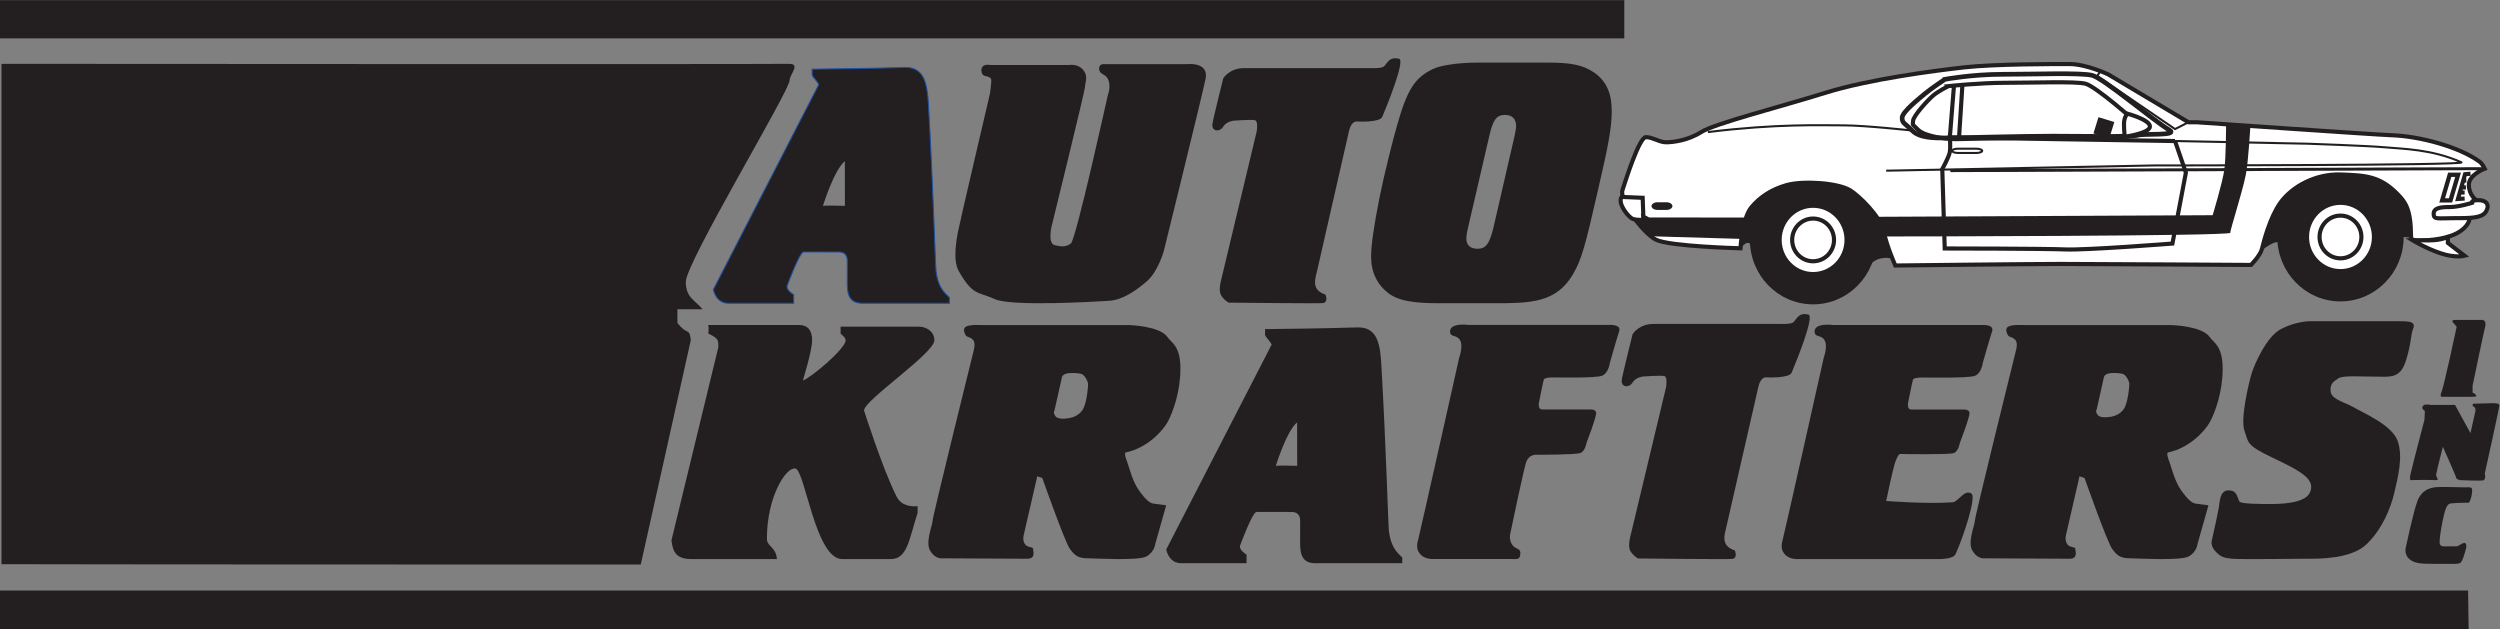
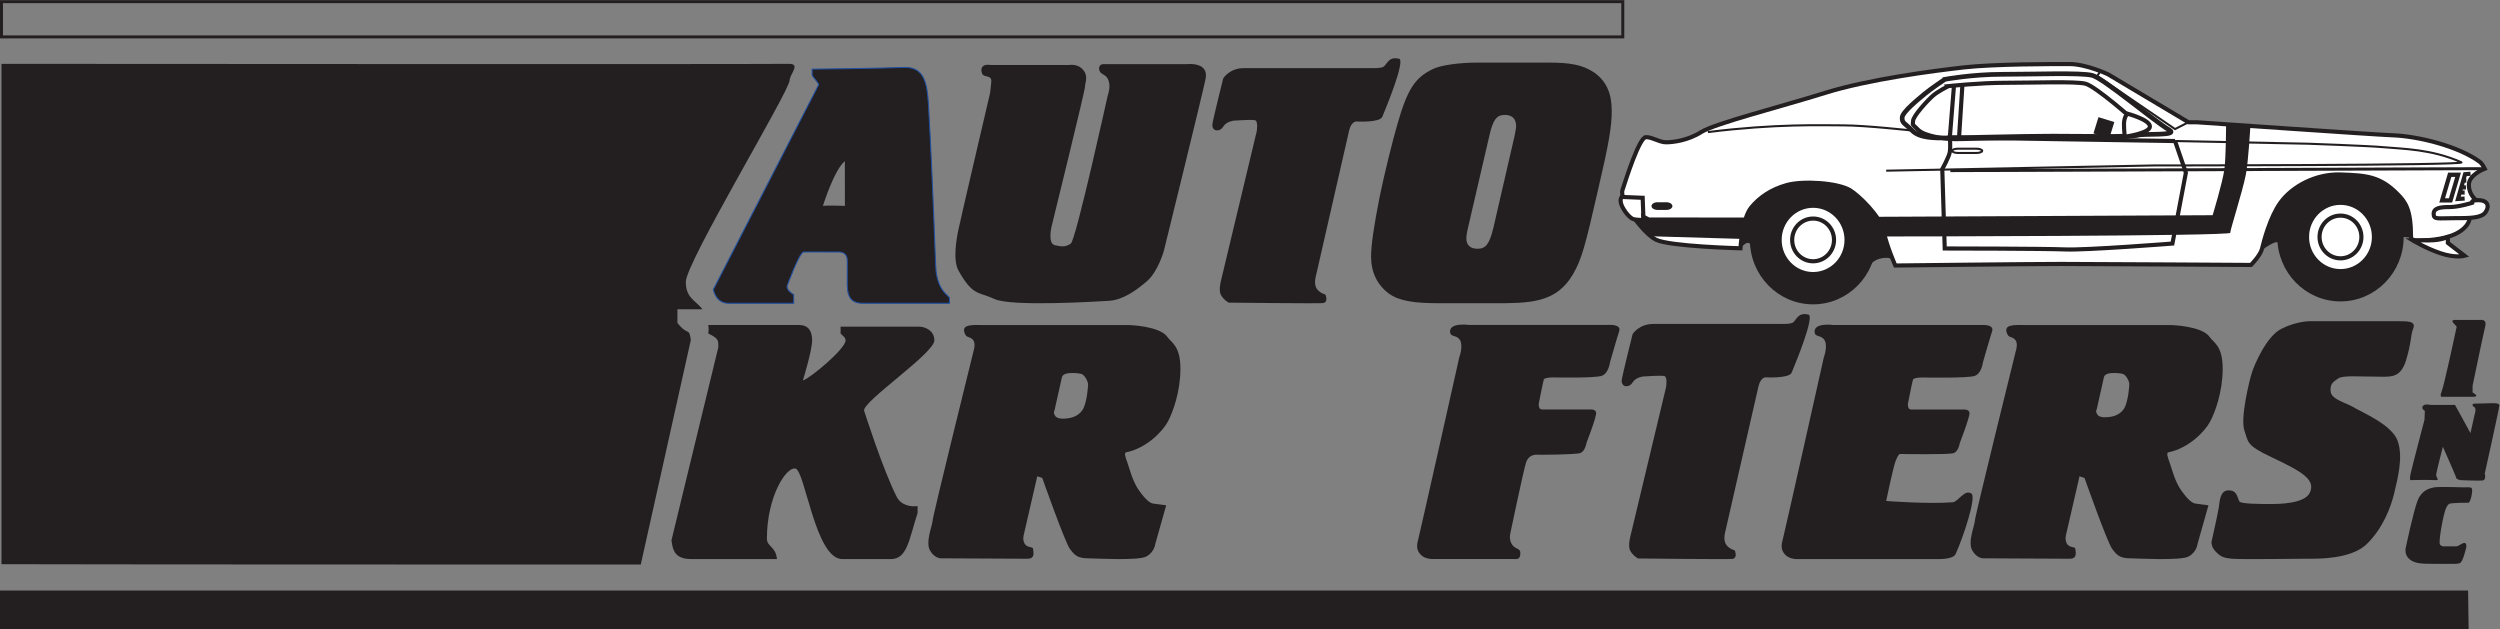
<svg xmlns="http://www.w3.org/2000/svg" xmlns:ns1="http://sodipodi.sourceforge.net/DTD/sodipodi-0.dtd" xmlns:ns2="http://www.inkscape.org/namespaces/inkscape" version="1.1" id="svg2" width="803.68" height="202.293" viewBox="0 0 803.68 202.293" ns1:docname="ak-logo-black.eps">
  <rect x="0" y="0" width="803.68" height="202.293" fill="#808080" stroke="none" />
  <defs id="defs6" />
  <ns1:namedview id="namedview4" pagecolor="#ffffff" bordercolor="#000000" borderopacity="0.25" ns2:showpageshadow="2" ns2:pageopacity="0.0" ns2:pagecheckerboard="0" ns2:deskcolor="#d1d1d1" />
  <g id="g8" ns2:groupmode="layer" ns2:label="ink_ext_XXXXXX" transform="matrix(1.333,0,0,-1.333,0,202.293)">
    <g id="g10" transform="scale(0.1)">
      <path d="m 1902.95,1363.59 c 28.85,0.3 1.34,-25.61 1.34,-39.62 0,-25.55 -250.37,-439.302 -250.37,-486.279 0,-38.336 22.61,-44.097 40.38,-65.933 h -60.57 v -32.969 c 25.04,-32.148 28.27,-9.492 32.31,-41.211 L 1545.3,156.102 c -1352.8,0 -1500.601,0.886 -1541.698,0.886 0,1204.512 0,1206.602 0,1206.602 0,0 1778.748,-1.25 1899.348,0 v 0" style="fill:#231f20;fill-opacity:1;fill-rule:nonzero;stroke:none" id="path12" />
      <path d="m 2037.47,1129 c 0,-36.09 0.15,-73.64 0.15,-107.87 -17.92,0 -35.06,1.46 -52.97,0.06 0,0 26.64,86.25 52.82,107.81 z m 143.02,225.96 c 47.63,1.62 55.6,-36.8 58.55,-88.6 12.12,-212.21 16.29,-382.454 18.31,-401.825 5.65,-51.097 32.31,-60.16 32.31,-65.941 0,-4.531 -0.41,-7.832 0,-12.364 -104.18,0 -71.81,0 -209.99,0 -40.51,0 -36.34,36.27 -36.34,65.946 v 37.09 c 0,13.597 -7.68,20.593 -20.2,20.601 l -84.92,0.051 c -10.29,0.012 -40.26,-82.473 -40.26,-82.473 0,-10.707 11.71,-17.308 16.15,-20.609 V 786.23 h -157.49 c -18.17,0 -31.1,11.543 -36.34,32.969 l 254.4,494.531 c -8.48,14.42 -16.15,18.54 -16.15,24.72 0,4.53 0.41,7.84 0,12.37 25.04,0 161.4,2.08 221.97,4.14 v 0" style="fill:#231f20;fill-opacity:1;fill-rule:evenodd;stroke:none" id="path14" />
      <path d="m 2180.49,1354.96 c 47.63,1.62 55.6,-36.8 58.55,-88.6 12.12,-212.21 16.29,-382.454 18.31,-401.825 5.65,-51.097 32.31,-60.16 32.31,-65.941 0,-4.531 -0.41,-7.832 0,-12.364 -104.18,0 -71.81,0 -209.99,0 -40.51,0 -36.34,36.27 -36.34,65.946 v 37.09 c 0,13.597 -7.68,20.593 -20.2,20.601 l -84.92,0.051 c -10.29,0.012 -40.26,-82.473 -40.26,-82.473 0,-10.707 11.71,-17.308 16.15,-20.609 V 786.23 h -157.49 c -18.17,0 -31.1,11.543 -36.34,32.969 l 254.4,494.531 c -8.48,14.42 -16.15,18.54 -16.15,24.72 0,4.53 0.41,7.84 0,12.37 25.04,0 161.4,2.08 221.97,4.14 z" style="fill:none;stroke:#1f4fa2;stroke-width:2.5;stroke-linecap:butt;stroke-linejoin:miter;stroke-miterlimit:3.864;stroke-dasharray:none;stroke-opacity:1" id="path16" />
-       <path d="m 3128.17,499.012 c 0,-35.09 0.15,-71.602 0.15,-104.852 -17.43,0 -34.08,1.43 -51.48,0.07 0,0 25.89,83.829 51.33,104.782 z m 144.51,228.976 c 47.61,1.621 55.58,-36.797 58.55,-88.593 12.11,-212.223 16.29,-382.454 18.3,-401.836 5.65,-51.09 32.31,-60.161 32.31,-65.938 0,-4.531 -0.41,-7.832 0,-12.359 -104.18,0 -71.8,0 -209.98,0 -40.51,0 -36.35,36.269 -36.35,65.937 v 37.09 c 0,13.609 -7.68,20.602 -20.2,20.602 l -84.91,0.058 c -10.31,0 -40.27,-82.48 -40.27,-82.48 0,-10.699 11.71,-17.297 16.16,-20.61 v -20.597 h -157.5 c -18.17,0 -31.09,11.539 -36.34,32.968 l 254.41,494.528 c -8.48,14.414 -16.16,18.535 -16.16,24.726 0,4.532 0.41,7.832 0,12.364 25.04,0 161.41,2.09 221.98,4.14 v 0" style="fill:#231f20;fill-opacity:1;fill-rule:evenodd;stroke:none" id="path18" />
      <path d="m 2463.34,1360.85 h 115.08 c 0,0 18.17,3.09 30.29,-8.24 17.92,-16.77 8.07,-32.97 8.07,-43.27 0,-10.3 -80.76,-337.906 -80.76,-337.906 0,0 -10.09,-41.207 8.08,-45.329 18.17,-4.121 26.25,-4.121 38.36,4.122 12.12,8.242 88.84,356.443 88.84,356.443 0,0 8.07,20.61 2.02,37.09 -6.06,16.48 -19.24,12.56 -22.21,24.72 -2.02,8.25 2.02,14.43 10.09,14.43 8.08,0 201.9,0 201.9,0 0,0 52.5,6.18 44.42,-35.03 -6.44,-32.89 -100.95,-416.2 -100.95,-416.2 0,0 -14.13,-49.446 -40.38,-72.114 -26.25,-22.671 -58.55,-45.328 -90.86,-47.378 -32.3,-2.071 -236.22,-14.434 -276.6,4.121 -40.37,18.535 -52.49,7.207 -86.81,67.984 -15.13,26.777 -4.04,80.355 -2.02,92.715 2.02,12.363 77.73,335.842 77.73,335.842 0,0 3.37,26.31 3.03,30.91 -1.01,13.39 -18.17,6.18 -22.21,16.48 -4.04,10.3 -0.68,18.37 8.07,20.61 4.04,1.03 13.13,0 13.13,0 h 73.69 v 0" style="fill:#231f20;fill-opacity:1;fill-rule:nonzero;stroke:none" id="path20" />
      <path d="m 2560.8,606.895 -17.77,-79.305 c 0,0 -4.44,-4.531 2.22,-13.59 6.67,-9.078 27.76,-5.68 34.42,-4.539 6.66,1.117 26.64,6.789 34.42,26.059 7.77,19.246 9.99,49.851 9.99,55.496 0,5.675 -7.77,22.668 -16.66,24.941 -8.88,2.258 -28.86,3.398 -37.74,0 -8.88,-3.418 -8.88,-9.062 -8.88,-9.062 z m -193.55,126.699 h 356.35 c 0,0 73.7,-2.071 91.87,-28.848 9.08,-13.398 31.29,-20.605 31.29,-76.23 0,-55.645 -18.17,-105.078 -30.29,-127.754 -12.11,-22.653 -50.47,-63.864 -100.95,-74.16 -5.04,-1.032 -0.87,-13.34 3.04,-23.711 5.04,-13.379 12.11,-45.313 28.26,-67.993 16.15,-22.648 26.25,-30.886 35.33,-31.929 16.18,-1.84 30.28,-4.117 30.28,-4.117 l -26.24,-92.723 c 0,0 -2.02,-20.598 -22.21,-30.891 -20.19,-10.316 -127.03,-4.129 -139.31,-4.129 -24.23,0 -32.31,6.18 -44.42,22.661 -12.11,16.492 -66.63,171.019 -66.63,171.019 l -12.11,4.121 -32.3,-140.121 c 0,0 -4.04,-12.359 2.02,-22.66 6.05,-10.309 20.19,-6.188 20.19,-12.359 0,-6.192 7.06,-23.692 -14.14,-23.692 -21.22,0 -205.94,1.031 -205.94,1.031 0,0 -16.15,-2.07 -28.26,18.539 -12.12,20.614 6.06,61.821 6.06,72.114 0,10.308 98.93,410.015 98.93,410.015 0,0 6.05,18.536 -2.02,26.778 -8.07,8.242 -14.13,4.121 -18.17,12.363 -1.97,4.023 -7,15.02 3.02,19.59 10.6,4.805 36.35,3.086 36.35,3.086 v 0" style="fill:#231f20;fill-opacity:1;fill-rule:evenodd;stroke:none" id="path22" />
      <path d="m 5073.76,607.227 -17.23,-76.914 c 0,0 -4.28,-4.395 2.17,-13.184 6.46,-8.789 26.92,-5.5 33.37,-4.391 6.47,1.082 25.84,6.578 33.38,25.27 7.54,18.664 9.71,48.351 9.71,53.828 0,5.5 -7.54,21.984 -16.16,24.191 -8.61,2.188 -28.01,3.289 -36.62,0 -8.62,-3.312 -8.62,-8.8 -8.62,-8.8 z M 4880.8,733.594 h 356.35 c 0,0 73.69,-2.071 91.87,-28.848 9.09,-13.398 31.29,-20.605 31.29,-76.23 0,-55.645 -18.16,-105.078 -30.29,-127.754 -12.11,-22.653 -50.47,-63.864 -100.94,-74.16 -5.06,-1.032 -0.88,-13.34 3.03,-23.711 5.04,-13.379 12.11,-45.313 28.26,-67.993 16.15,-22.648 26.25,-30.886 35.33,-31.929 16.18,-1.84 30.3,-4.117 30.3,-4.117 l -26.25,-92.723 c 0,0 -2.02,-20.598 -22.21,-30.891 -20.2,-10.316 -127.03,-4.129 -139.32,-4.129 -24.23,0 -32.3,6.18 -44.41,22.661 -12.11,16.492 -66.62,171.019 -66.62,171.019 l -12.13,4.121 -32.3,-140.121 c 0,0 -4.03,-12.359 2.03,-22.66 6.05,-10.309 20.17,-6.188 20.17,-12.359 0,-6.192 7.07,-23.692 -14.12,-23.692 -21.23,0 -205.94,1.031 -205.94,1.031 0,0 -16.15,-2.07 -28.26,18.539 -12.13,20.614 6.06,61.821 6.06,72.114 0,10.308 98.92,410.015 98.92,410.015 0,0 6.06,18.536 -2.01,26.778 -8.09,8.242 -14.14,4.121 -18.18,12.363 -1.96,4.023 -6.99,15.02 3.02,19.59 10.61,4.805 36.35,3.086 36.35,3.086 v 0" style="fill:#231f20;fill-opacity:1;fill-rule:evenodd;stroke:none" id="path24" />
      <path d="m 3002.51,1353.3 h 304.85 c 0,0 25.26,-1.03 30.3,4.13 10.29,10.5 13.12,23.69 36.35,18.54 16.26,-3.61 -33.32,-122.59 -33.32,-122.59 0,0 -1.98,-5.4 -7.08,-17.52 -6.05,-14.42 -61.58,-11.33 -61.58,-11.33 0,0 -12.11,2.06 -18.16,-20.61 -1.68,-6.28 -79.75,-349.229 -79.75,-349.229 0,0 -6.05,-18.543 0,-30.902 6.06,-12.363 22.21,-16.484 22.21,-16.484 0,0 8.09,-17.52 -5.04,-20.606 -6.23,-1.465 -228.15,1.035 -228.15,1.035 0,0 -13.13,7.207 -19.18,19.571 -6.06,12.363 2.01,39.14 2.01,39.14 l 84.8,354.395 c 0,0 4.04,24.72 -4.04,26.78 -8.07,2.06 -51.48,-1.03 -51.48,-1.03 0,0 -17.61,-1.77 -25.24,-14.43 -8.07,-13.38 -27.25,-12.36 -26.24,5.16 0.48,8.48 26.24,111.26 26.24,111.26 0,0 15.15,25.75 52.5,24.72 v 0" style="fill:#231f20;fill-opacity:1;fill-rule:nonzero;stroke:none" id="path26" />
      <path d="m 3989.71,736.328 h 304.86 c 0,0 25.24,-1.035 30.28,4.121 10.31,10.508 13.12,23.692 36.34,18.555 16.27,-3.613 -33.3,-122.598 -33.3,-122.598 0,0 -1.99,-5.39 -7.07,-17.519 -6.05,-14.414 -61.58,-11.328 -61.58,-11.328 0,0 -12.11,2.05 -18.18,-20.606 -1.66,-6.289 -79.75,-349.234 -79.75,-349.234 0,0 -6.05,-18.539 0,-30.899 6.05,-12.371 22.21,-16.492 22.21,-16.492 0,0 8.08,-17.519 -5.04,-20.598 -6.23,-1.468 -228.15,1.032 -228.15,1.032 0,0 -13.12,7.207 -19.18,19.566 -6.05,12.371 2.02,39.141 2.02,39.141 l 84.8,354.398 c 0,0 4.04,24.727 -4.04,26.778 -8.07,2.07 -51.49,-1.036 -51.49,-1.036 0,0 -17.59,-1.757 -25.23,-14.414 -8.09,-13.398 -27.27,-12.363 -26.25,5.157 0.49,8.476 26.25,111.25 26.25,111.25 0,0 15.14,25.761 52.5,24.726 v 0" style="fill:#231f20;fill-opacity:1;fill-rule:nonzero;stroke:none" id="path28" />
      <path d="m 1708.15,733.848 h 218.07 c 23.42,0 32.3,-14.434 32.3,-37.09 0,-25.137 -22.33,-96.778 -22.33,-96.778 16.16,4.122 103.1,76.172 103.1,96.778 0,6.582 -6.47,10.703 -12.12,16.484 v 16.485 h 189.8 c 14.14,0 36.34,-9.473 36.34,-32.969 0,-30.918 -169.6,-144.649 -169.6,-168.965 0,0 44.28,-140.031 78.61,-208.023 10.95,-21.7 34.79,-24.692 50.61,-22.758 v -16.481 c -20.59,-63.051 -24.59,-111.269 -64.61,-111.269 h -117.11 c -65.1,0 -89.64,214 -113.07,218.418 -22.33,4.199 -68.65,-67.578 -68.65,-168.969 0,-20.172 21.41,-18.531 24.23,-49.449 h -205.95 c -38.8,0 -45.23,18.957 -48.46,45.328 l 113.07,465.683 c -0.81,15.254 3.23,19.786 -24.23,32.969 0.81,6.172 1.21,11.133 0,20.606 v 0" style="fill:#231f20;fill-opacity:1;fill-rule:nonzero;stroke:none" id="path30" />
      <path d="m 3541.39,734.023 h 339.2 c 0,0 30.27,2.051 24.22,-15.449 -3.91,-11.328 -22.21,-75.215 -22.21,-75.215 0,0 -3.03,-25.742 -19.18,-31.933 -16.15,-6.172 -112.05,-4.121 -112.05,-4.121 0,0 -26.25,1.035 -28.28,-5.157 -2.01,-6.171 -12.11,-57.675 -12.11,-57.675 0,0 -2.01,-14.434 8.08,-14.434 10.1,0 117.09,0 117.09,0 0,0 11.12,1.035 13.13,-7.207 2.03,-8.242 -23.2,-73.141 -23.2,-73.141 0,0 -3.03,-20.613 -15.16,-24.73 -12.11,-4.121 -100.94,-4.121 -100.94,-4.121 0,0 -21.21,4.121 -29.28,-17.52 -5.62,-15.019 -38.35,-172.031 -38.35,-172.031 0,0 -4.05,-14.43 4.02,-26.777 8.08,-12.364 20.19,-8.242 20.19,-20.602 0,-17.519 -8.92,-14.441 -21.19,-14.441 -19.18,0 -192.81,0 -192.81,0 0,0 -16.15,0 -26.25,10.32 -10.7,10.91 -10.1,22.652 -6.05,37.07 4.02,14.43 98.92,438.864 98.92,438.864 0,0 10.1,26.797 2.01,41.211 -8.06,14.414 -23.57,6.191 -24.22,20.605 -1.01,22.656 44.42,16.484 44.42,16.484 v 0" style="fill:#231f20;fill-opacity:1;fill-rule:nonzero;stroke:none" id="path32" />
      <path d="m 4420.57,733.828 h 359.37 c 0,0 30.3,2.07 24.24,-15.449 -3.92,-11.328 -22.21,-75.215 -22.21,-75.215 0,0 -3.02,-25.742 -19.18,-31.934 -16.15,-6.171 -121.15,-4.121 -121.15,-4.121 0,0 -26.25,1.036 -28.26,-5.136 -2.01,-6.192 -12.11,-57.696 -12.11,-57.696 0,0 -2.03,-14.433 8.07,-14.433 10.1,0 127.2,0 127.2,0 0,0 11.1,1.035 13.13,-7.207 2.01,-8.239 -23.22,-73.149 -23.22,-73.149 0,0 -3.03,-20.597 -15.14,-24.718 -12.13,-4.122 -128.22,-2.051 -128.22,-2.051 0,0 -4.03,3.082 -12.11,-18.559 -5.61,-15.039 -22.21,-94.762 -22.21,-94.762 0,0 99.9,-7.859 160.51,-3.089 13.12,1.019 29.28,32.953 45.43,20.589 11.64,-8.91 -19.44,-103.418 -38.36,-145.257 -6.06,-13.379 -38.2,-12.36 -50.47,-12.36 -19.18,0 -334.14,0 -334.14,0 0,0 -16.15,0 -26.25,10.309 -10.7,10.922 -10.1,22.66 -6.07,37.09 4.04,14.422 98.94,438.847 98.94,438.847 0,0 10.1,26.797 2.01,41.211 -8.06,14.434 -23.57,6.192 -24.22,20.606 -1.01,22.676 44.42,16.484 44.42,16.484 v 0" style="fill:#231f20;fill-opacity:1;fill-rule:nonzero;stroke:none" id="path34" />
      <path d="m 5570.2,742.969 c 0,0 -32.31,0 -68.66,-18.535 -36.34,-18.555 -64.6,-86.543 -70.66,-105.098 -6.05,-18.535 -28.54,-110.465 -18.16,-140.098 10.09,-28.847 4.02,-35.019 64.61,-63.867 71.19,-33.902 109.02,-53.57 92.87,-86.543 -12.84,-26.187 -74.71,-26.777 -94.91,-26.777 -20.17,0 -71.66,0 -74.68,6.168 -6.39,13.031 -6.08,26.801 -26.25,26.801 -20.2,0 -21.21,-25.758 -23.23,-40.168 -2.01,-14.442 -17.16,-81.391 -17.16,-81.391 0,0 -4.03,-12.359 10.09,-26.801 14.14,-14.41 22.21,-14.41 38.36,-16.48 16.16,-2.051 167.58,0 185.77,0 18.16,0 100.93,-2.051 139.29,35.039 38.36,37.07 58.56,88.59 66.62,123.609 8.09,35.043 22.23,86.543 8.09,125.684 -14.14,39.136 -84.81,67.988 -109.02,82.422 -15,8.925 -50.47,17.519 -52.5,36.054 -2.02,18.535 6.05,23.692 18.18,31.934 12.11,8.242 52.34,4.121 106.99,4.121 23.22,0 44.43,0 56.54,39.141 13.15,42.519 11.2,61.777 17.15,76.25 8.09,19.57 -13.1,18.535 -41.38,18.535 -18.19,0 -207.95,0 -207.95,0 v 0 0" style="fill:#231f20;fill-opacity:1;fill-rule:evenodd;stroke:none" id="path36" />
      <path d="m 5920.59,746.055 h 61.58 c 0,0 16.15,3.086 11.09,-16.485 -3.73,-14.492 -30.27,-142.168 -30.27,-142.168 v -16.484 c 0,0 20.18,-10.293 0,-10.293 -16.15,0 -72.7,0 -72.7,0 0,0 -8.06,-2.07 -2.01,12.363 6.06,14.414 36.35,156.582 36.35,156.582 0,0 -2.03,3.106 -8.09,9.278 -7.12,7.285 4.05,7.207 4.05,7.207 v 0" style="fill:#231f20;fill-opacity:1;fill-rule:nonzero;stroke:none" id="path38" />
      <path d="m 5862.03,541.055 h 58.56 l 37.34,-67.985 10.1,45.309 c 0,0 5.06,14.434 -1,17.519 -6.07,3.086 -5.06,8.243 0,8.243 10.08,0 43.4,1.035 43.4,1.035 0,0 17.17,1.035 17.17,-5.156 0,-6.172 -35.33,-164.821 -35.33,-164.821 0,0 5.04,-15.449 -6.06,-16.488 -11.11,-1.031 -53.51,1.039 -53.51,1.039 0,0 -9.09,2.051 -9.09,5.129 0,3.09 -32.3,75.223 -32.3,75.223 0,0 -15.14,-58.731 -16.15,-66.973 -1.02,-8.25 12.11,-14.418 -5.04,-13.379 -14.43,0.859 -55.53,0 -55.53,0 0,0 -5.06,-3.109 -1.01,15.449 C 5817.62,393.73 5846.9,505 5846.9,505 l 1.01,21.621 c -6.99,4.277 -8.08,9.277 -3.05,13.399 5.06,4.121 17.17,1.035 17.17,1.035 v 0" style="fill:#231f20;fill-opacity:1;fill-rule:nonzero;stroke:none" id="path40" />
      <path d="m 5944.81,342.23 c 0,0 -64.61,2.051 -74.69,0 -10.1,-2.07 -29.28,-6.191 -39.38,-30.921 -10.09,-24.707 -29.27,-116.411 -29.27,-116.411 0,0 -3.03,-15.449 9.08,-25.738 12.11,-10.308 28.26,-11.351 55.53,-11.351 27.24,0 48.96,-0.27 55.01,0 11.1,0.531 12.62,1.043 16.67,8.25 4.02,7.222 9.58,29.882 9.58,29.882 0,0 4.03,18.028 -10.09,10.289 -10.86,-5.941 -10.1,-6.171 -13.64,-6.171 -5.03,0 -28.26,0 -28.26,0 0,0 -7.07,-1.539 -11.11,4.632 -4.04,6.188 8.09,71.598 14.14,86.028 6.06,14.422 10.1,12.371 19.18,13.383 9.08,1.039 30.27,1.039 35.33,1.039 5.04,0 11.6,28.847 8.07,35.019 -2.01,3.551 -16.15,2.07 -16.15,2.07 v 0" style="fill:#231f20;fill-opacity:1;fill-rule:nonzero;stroke:none" id="path42" />
      <path d="m 5826.66,944.113 -34.32,2.09 -288.73,-28.59 c 0,0 0.02,24.727 -24.21,12.383 -24.24,-12.34 -38.4,-28.808 -38.4,-28.808 l 34.45,146.252 167.66,94.63 183.63,-101.12 -0.08,-96.837 v 0" style="fill:#231f20;fill-opacity:1;fill-rule:nonzero;stroke:none" id="path44" />
      <path d="m 4586.97,885.465 -16.15,-8.227 c 0,0 2.03,18.539 -22.19,18.563 -24.23,0.019 -36.34,-14.391 -36.34,-14.391 l -286.66,41.461 c 0,0 -6.06,12.367 -14.12,8.254 -8.09,-4.117 -14.16,-12.348 -14.16,-12.348 0,0 -16.06,111.273 22.34,140.083 38.38,28.81 123.2,65.82 195.86,43.09 72.67,-22.72 141.25,-88.72 151.33,-121.688 10.06,-32.981 20.09,-94.797 20.09,-94.797 v 0" style="fill:#231f20;fill-opacity:1;fill-rule:nonzero;stroke:none" id="path46" />
      <path d="m 4225.16,939.129 c 0.08,83.061 66.11,150.331 147.5,150.261 81.38,-0.08 147.32,-67.47 147.24,-150.531 -0.05,-83.066 -66.09,-150.343 -147.48,-150.265 -81.4,0.078 -147.32,67.469 -147.26,150.535 v 0" style="fill:#231f20;fill-opacity:1;fill-rule:nonzero;stroke:none" id="path48" />
-       <path d="m 4225.16,939.129 c 0.08,83.061 66.11,150.331 147.5,150.261 81.38,-0.08 147.32,-67.47 147.24,-150.531 -0.05,-83.066 -66.09,-150.343 -147.48,-150.265 -81.4,0.078 -147.32,67.469 -147.26,150.535 z" style="fill:none;stroke:#231f20;stroke-width:10;stroke-linecap:butt;stroke-linejoin:miter;stroke-miterlimit:3.864;stroke-dasharray:none;stroke-opacity:1" id="path50" />
+       <path d="m 4225.16,939.129 c 0.08,83.061 66.11,150.331 147.5,150.261 81.38,-0.08 147.32,-67.47 147.24,-150.531 -0.05,-83.066 -66.09,-150.343 -147.48,-150.265 -81.4,0.078 -147.32,67.469 -147.26,150.535 " style="fill:none;stroke:#231f20;stroke-width:10;stroke-linecap:butt;stroke-linejoin:miter;stroke-miterlimit:3.864;stroke-dasharray:none;stroke-opacity:1" id="path50" />
      <path d="m 4291.78,939.063 c 0.04,45.511 36.23,82.377 80.82,82.337 44.61,-0.04 80.72,-36.97 80.68,-82.482 -0.02,-45.516 -36.21,-82.379 -80.8,-82.34 -44.61,0.039 -80.74,36.969 -80.7,82.485 v 0" style="fill:#ffffff;fill-opacity:1;fill-rule:nonzero;stroke:none" id="path52" />
      <path d="m 4291.78,939.063 c 0.04,45.511 36.23,82.377 80.82,82.337 44.61,-0.04 80.72,-36.97 80.68,-82.482 -0.02,-45.516 -36.21,-82.379 -80.8,-82.34 -44.61,0.039 -80.74,36.969 -80.7,82.485 z" style="fill:none;stroke:#231f20;stroke-width:10;stroke-linecap:butt;stroke-linejoin:miter;stroke-miterlimit:3.864;stroke-dasharray:none;stroke-opacity:1" id="path54" />
      <path d="m 4322.07,939.035 c 0.02,28.445 22.64,51.485 50.51,51.457 27.87,-0.023 50.45,-23.101 50.43,-51.551 -0.02,-28.441 -22.64,-51.484 -50.51,-51.461 -27.87,0.028 -50.45,23.114 -50.43,51.555 z" style="fill:none;stroke:#231f20;stroke-width:10;stroke-linecap:butt;stroke-linejoin:miter;stroke-miterlimit:3.864;stroke-dasharray:none;stroke-opacity:1" id="path56" />
      <path d="m 5497.01,946.207 c 0.08,83.063 66.12,150.343 147.5,150.273 81.41,-0.08 147.33,-67.47 147.27,-150.539 -0.08,-83.058 -66.11,-150.336 -147.5,-150.257 -81.41,0.058 -147.33,67.461 -147.27,150.523 v 0" style="fill:#231f20;fill-opacity:1;fill-rule:nonzero;stroke:none" id="path58" />
      <path d="m 5497.01,946.207 c 0.08,83.063 66.12,150.343 147.5,150.273 81.41,-0.08 147.33,-67.47 147.27,-150.539 -0.08,-83.058 -66.11,-150.336 -147.5,-150.257 -81.41,0.058 -147.33,67.461 -147.27,150.523 z" style="fill:none;stroke:#231f20;stroke-width:10;stroke-linecap:butt;stroke-linejoin:miter;stroke-miterlimit:3.864;stroke-dasharray:none;stroke-opacity:1" id="path60" />
      <path d="m 5563.63,946.148 c 0.06,45.516 36.23,82.382 80.84,82.342 44.59,-0.04 80.71,-36.974 80.69,-82.486 -0.04,-45.516 -36.23,-82.379 -80.82,-82.336 -44.61,0.039 -80.73,36.969 -80.71,82.48 v 0" style="fill:#ffffff;fill-opacity:1;fill-rule:nonzero;stroke:none" id="path62" />
      <path d="m 5563.63,946.148 c 0.06,45.516 36.23,82.382 80.84,82.342 44.59,-0.04 80.71,-36.974 80.69,-82.486 -0.04,-45.516 -36.23,-82.379 -80.82,-82.336 -44.61,0.039 -80.73,36.969 -80.71,82.48 z" style="fill:none;stroke:#231f20;stroke-width:10;stroke-linecap:butt;stroke-linejoin:miter;stroke-miterlimit:3.864;stroke-dasharray:none;stroke-opacity:1" id="path64" />
      <path d="m 5593.93,946.125 c 0.02,28.441 22.63,51.484 50.51,51.457 27.87,-0.027 50.44,-23.102 50.42,-51.551 -0.02,-28.449 -22.63,-51.488 -50.5,-51.461 -27.88,0.028 -50.45,23.106 -50.43,51.555 z" style="fill:none;stroke:#231f20;stroke-width:10;stroke-linecap:butt;stroke-linejoin:miter;stroke-miterlimit:3.864;stroke-dasharray:none;stroke-opacity:1" id="path66" />
      <path d="m 5980.26,1127.34 c -50.45,37.14 -147.33,61.95 -211.94,64.06 -40.37,1.33 -470.39,31.33 -470.39,31.33 l -20.17,0.02 -193.74,115.55 c 0,0 -52.48,24.76 -92.85,24.8 -40.37,0.04 -181.7,0.16 -254.39,-8.01 -72.68,-8.18 -230.18,-28.64 -335.2,-61.52 -105,-32.87 -266.56,-73.93 -298.88,-94.51 -32.31,-20.57 -68.66,-24.66 -84.81,-24.65 -16.15,0.02 -32.3,12.39 -48.44,12.41 -16.15,0.01 -48.55,-102.97 -56.64,-127.69 -8.1,-24.72 48.36,-103.06 80.65,-119.567 32.28,-16.516 203.89,-20.786 203.89,-20.786 0,0 4.1,72.102 26.34,98.873 20.39,24.55 48.48,43.22 84.85,53.49 39.66,11.22 123.65,5.77 153.41,-12.5 20.18,-12.37 72.64,-61.87 80.69,-98.964 8.03,-37.094 28.18,-82.438 28.18,-82.438 0,0 327.07,3.828 399.75,3.766 72.69,-0.066 458.02,-2.414 458.02,-2.414 0,0 22.5,22.594 26.57,39.066 4.04,16.481 19,75.977 44.51,111.224 28.28,39.12 84.84,69.98 145.41,67.86 60.57,-2.11 94.71,-4.01 137.25,-47.51 18.16,-18.56 32.28,-35.97 32.22,-103.046 -0.02,-12.36 28.26,-8.27 28.26,-8.27 0,0 48.44,-0.035 80.77,16.414 32.32,16.453 32.34,37.055 32.34,37.055 l 16.17,43.257 c 0,0 -18.14,12.38 -18.12,37.1 0.01,24.72 38.37,39.11 38.37,39.11 0,0 -5.7,11.79 -12.08,16.49 v 0" style="fill:#ffffff;fill-opacity:1;fill-rule:nonzero;stroke:none" id="path68" />
      <path d="m 5980.26,1127.34 c -50.45,37.14 -147.33,61.95 -211.94,64.06 -40.37,1.33 -470.39,31.33 -470.39,31.33 l -20.17,0.02 -193.74,115.55 c 0,0 -52.48,24.76 -92.85,24.8 -40.37,0.04 -181.7,0.16 -254.39,-8.01 -72.68,-8.18 -230.18,-28.64 -335.2,-61.52 -105,-32.87 -266.56,-73.93 -298.88,-94.51 -32.31,-20.57 -68.66,-24.66 -84.81,-24.65 -16.15,0.02 -32.3,12.39 -48.44,12.41 -16.15,0.01 -48.55,-102.97 -56.64,-127.69 -8.1,-24.72 48.36,-103.06 80.65,-119.567 32.28,-16.516 203.89,-20.786 203.89,-20.786 0,0 4.1,72.102 26.34,98.873 20.39,24.55 48.48,43.22 84.85,53.49 39.66,11.22 123.65,5.77 153.41,-12.5 20.18,-12.37 72.64,-61.87 80.69,-98.964 8.03,-37.094 28.18,-82.438 28.18,-82.438 0,0 327.07,3.828 399.75,3.766 72.69,-0.066 458.02,-2.414 458.02,-2.414 0,0 22.5,22.594 26.57,39.066 4.04,16.481 19,75.977 44.51,111.224 28.28,39.12 84.84,69.98 145.41,67.86 60.57,-2.11 94.71,-4.01 137.25,-47.51 18.16,-18.56 32.28,-35.97 32.22,-103.046 -0.02,-12.36 28.26,-8.27 28.26,-8.27 0,0 48.44,-0.035 80.77,16.414 32.32,16.453 32.34,37.055 32.34,37.055 l 16.17,43.257 c 0,0 -18.14,12.38 -18.12,37.1 0.01,24.72 38.37,39.11 38.37,39.11 0,0 -5.7,11.79 -12.08,16.49 z" style="fill:none;stroke:#231f20;stroke-width:10;stroke-linecap:butt;stroke-linejoin:miter;stroke-miterlimit:3.864;stroke-dasharray:none;stroke-opacity:1" id="path70" />
      <path d="m 5961.99,1028.47 c 0,0 -32.3,-10.27 -54.51,-10.26 -22.21,0.02 -38.36,-2.02 -38.38,-16.44 -0.02,-14.43 10.1,-10.321 48.44,-10.348 38.38,-0.039 66.64,-0.059 76.74,14.348 10.12,14.42 6.09,30.91 -22.19,28.87 -14.08,-1.01 -10.1,-6.17 -10.1,-6.17 v 0" style="fill:#ffffff;fill-opacity:1;fill-rule:nonzero;stroke:none" id="path72" />
      <path d="m 5961.99,1028.47 c 0,0 -32.3,-10.27 -54.51,-10.26 -22.21,0.02 -38.36,-2.02 -38.38,-16.44 -0.02,-14.43 10.1,-10.321 48.44,-10.348 38.38,-0.039 66.64,-0.059 76.74,14.348 10.12,14.42 6.09,30.91 -22.19,28.87 -14.08,-1.01 -10.1,-6.17 -10.1,-6.17 z" style="fill:none;stroke:#231f20;stroke-width:10;stroke-linecap:butt;stroke-linejoin:miter;stroke-miterlimit:3.864;stroke-dasharray:none;stroke-opacity:1" id="path74" />
      <path d="m 4698.38,1309.79 c 0,0 74.71,8.18 139.32,8.12 64.61,-0.06 167.57,3.97 191.79,-2.23 24.22,-6.2 118.01,-87.65 139.22,-109.32 18.15,-18.56 -30.29,-14.4 -44.43,-18.5 -14.14,-4.11 -115.08,-1.96 -179.69,-1.91 -64.61,0.06 -205.94,-3.93 -228.14,-3.91 -22.21,0.02 -74.69,6.24 -90.84,22.74 -16.14,16.5 -12.09,8.25 -12.09,20.62 0.02,12.35 36.38,51.47 48.51,61.76 12.11,10.29 36.35,22.63 36.35,22.63 z" style="fill:none;stroke:#231f20;stroke-width:10;stroke-linecap:butt;stroke-linejoin:miter;stroke-miterlimit:3.864;stroke-dasharray:none;stroke-opacity:1" id="path76" />
      <path d="m 4524.49,994.719 811.6,3.871 c 0,0 24.3,79.86 28.36,110.76 3.77,28.59 4.14,107.13 4.14,107.13 l 58.56,-2.11 c 0,0 -4.69,-85.96 -11.06,-118.28 -8.1,-41.2 -37.48,-131.758 -37.5,-140 0,-8.242 -829.92,-8.777 -829.92,-8.777 l -24.18,47.406 v 0" style="fill:#231f20;fill-opacity:1;fill-rule:nonzero;stroke:none" id="path78" />
      <path d="m 4690.33,1326.28 c 0,0 65.59,12.15 138.6,12.08 73.01,-0.07 189.37,4.48 216.74,-2.52 27.36,-7.02 147.28,-108.9 185.62,-131.6 25.12,-14.87 -62.56,-8.2 -78.52,-12.85 -15.97,-4.64 -130.05,-2.21 -203.04,-2.15 -73.01,0.07 -232.72,-4.44 -257.81,-4.42 -25.1,0.02 -62.21,-0.73 -80.43,17.91 -18.25,18.64 -24.22,16.96 -24.2,30.93 0,13.97 40.86,46.02 54.55,57.64 13.69,11.63 48.49,34.98 48.49,34.98 z" style="fill:none;stroke:#231f20;stroke-width:11.3;stroke-linecap:butt;stroke-linejoin:miter;stroke-miterlimit:3.864;stroke-dasharray:none;stroke-opacity:1" id="path80" />
      <path d="m 4732.72,1313.88 -8.19,-127.73 m -12.01,127.75 -10.21,-127.73" style="fill:none;stroke:#231f20;stroke-width:10;stroke-linecap:butt;stroke-linejoin:miter;stroke-miterlimit:3.864;stroke-dasharray:none;stroke-opacity:1" id="path82" />
      <path d="m 5122.29,1218.76 c -0.02,-16.48 1.99,-30.9 1.99,-30.9 0,0 60.56,8.18 60.58,24.67 0.02,16.47 -54.49,30.95 -54.49,30.95 0,0 -8.06,-8.23 -8.08,-24.72 v 0" style="fill:#ffffff;fill-opacity:1;fill-rule:nonzero;stroke:none" id="path84" />
      <path d="m 5122.29,1218.76 c -0.02,-16.48 1.99,-30.9 1.99,-30.9 0,0 60.56,8.18 60.58,24.67 0.02,16.47 -54.49,30.95 -54.49,30.95 0,0 -8.06,-8.23 -8.08,-24.72 z" style="fill:none;stroke:#231f20;stroke-width:10;stroke-linecap:butt;stroke-linejoin:miter;stroke-miterlimit:3.864;stroke-dasharray:none;stroke-opacity:1" id="path86" />
      <path d="m 5067.76,1189.97 12.12,39.13" style="fill:none;stroke:#231f20;stroke-width:40;stroke-linecap:butt;stroke-linejoin:miter;stroke-miterlimit:3.864;stroke-dasharray:none;stroke-opacity:1" id="path88" />
      <path d="m 5245.41,1177.45 26.17,-76.26 -32.44,-170.979 c 0,0 -207.97,-16.293 -258.44,-14.188 -50.46,2.102 -290.72,2.313 -290.72,2.313 l -5.9,191.614 c 0,0 16.18,28.84 18.21,41.19 2.03,12.37 0.02,35.03 0.02,35.03 l 543.1,-8.72 z" style="fill:none;stroke:#231f20;stroke-width:10;stroke-linecap:butt;stroke-linejoin:miter;stroke-miterlimit:3.864;stroke-dasharray:none;stroke-opacity:1" id="path90" />
      <path d="m 4611.49,1202.73 c 0,0 -113.05,12.47 -165.55,12.51 -52.5,0.05 -161.52,4.26 -327.09,-16.19 m 603.36,-40.05 43.61,-0.04 c 8.03,-0.01 14.53,-2.32 14.53,-5.17 0,-2.84 -6.52,-5.14 -14.55,-5.13 l -43.59,0.03 c -8.03,0.01 -14.53,2.32 -14.53,5.17 0,2.84 6.5,5.14 14.53,5.14 z m 523.2,18.45 321,-6.47 c 0,0 146.58,-5.12 181.7,-8.4 44.41,-4.16 115.48,-3.99 187.98,-36.49 16.55,-7.42 -740,-7.5 -740,-7.5 l -647.28,-12.64" style="fill:none;stroke:#231f20;stroke-width:5;stroke-linecap:butt;stroke-linejoin:miter;stroke-miterlimit:3.864;stroke-dasharray:none;stroke-opacity:1" id="path92" />
      <path d="m 3961.52,1040.55 -50.46,2.1 c 0,0 -6.06,-6.17 -0.02,-20.6 6.05,-14.43 20.15,-30.921 28.24,-32.991 8.07,-2.067 24.22,-2.079 24.22,-2.079 l -1.98,53.57 v 0" style="fill:#ffffff;fill-opacity:1;fill-rule:nonzero;stroke:none" id="path94" />
      <path d="m 3961.52,1040.55 -50.46,2.1 c 0,0 -6.06,-6.17 -0.02,-20.6 6.05,-14.43 20.15,-30.921 28.24,-32.991 8.07,-2.067 24.22,-2.079 24.22,-2.079 l -1.98,53.57 z" style="fill:none;stroke:#231f20;stroke-width:10;stroke-linecap:butt;stroke-linejoin:miter;stroke-miterlimit:3.864;stroke-dasharray:none;stroke-opacity:1" id="path96" />
      <path d="m 3957.17,1003.46 20.19,-10.319 230.16,-0.2 -8.12,-51.503 -220.06,6.375 c 0,0 6.05,-0.004 -14.12,16.496 -20.18,16.504 -30.26,24.75 -30.26,24.75 l 24.22,-2.079 -2.01,16.48 v 0" style="fill:#231f20;fill-opacity:1;fill-rule:nonzero;stroke:none" id="path98" />
      <path d="m 3997.35,1029.86 21.4,-0.02 c 8.03,-0.01 14.53,-4.16 14.53,-9.29 0,-5.12 -6.52,-9.26 -14.55,-9.25 l -21.38,0.02 c -8.03,0 -14.54,4.16 -14.54,9.28 0,5.12 6.51,9.26 14.54,9.26 v 0" style="fill:#231f20;fill-opacity:1;fill-rule:nonzero;stroke:none" id="path100" />
      <path d="M 5992.34,1110.85 4703.6,1106.09" style="fill:none;stroke:#231f20;stroke-width:7.2;stroke-linecap:butt;stroke-linejoin:miter;stroke-miterlimit:3.864;stroke-dasharray:none;stroke-opacity:1" id="path102" />
      <path d="m 5903.38,946.105 -0.02,-14.417 40.35,-30.946 v 0 c 0,0 -22.2,-6.16 -58.53,6.231 -36.33,12.398 -66.6,30.968 -66.6,30.968 0,0 12.11,-0.011 40.37,-0.039 28.28,-0.019 44.43,8.203 44.43,8.203 v 0" style="fill:#ffffff;fill-opacity:1;fill-rule:evenodd;stroke:none" id="path104" />
      <path d="m 5903.38,946.105 -0.02,-14.417 40.35,-30.946 v 0 c 0,0 -22.2,-6.16 -58.53,6.231 -36.33,12.398 -66.6,30.968 -66.6,30.968 0,0 12.11,-0.011 40.37,-0.039 28.28,-0.019 44.43,8.203 44.43,8.203 z" style="fill:none;stroke:#231f20;stroke-width:10;stroke-linecap:butt;stroke-linejoin:miter;stroke-miterlimit:3.864;stroke-dasharray:none;stroke-opacity:1" id="path106" />
      <path d="m 5277.76,1222.75 -32.33,-16.46 -187.66,127.91 8.09,12.35" style="fill:none;stroke:#231f20;stroke-width:5;stroke-linecap:butt;stroke-linejoin:miter;stroke-miterlimit:3.864;stroke-dasharray:none;stroke-opacity:1" id="path108" />
-       <path d="m 5907.85,1096.13 20.18,-0.02 -18.22,-61.8 -20.18,0.02 18.22,61.8 v 0" style="fill:#ffffff;fill-opacity:1;fill-rule:nonzero;stroke:none" id="path110" />
      <path d="m 5907.85,1096.13 20.18,-0.02 -18.22,-61.8 -20.18,0.02 18.22,61.8 z" style="fill:none;stroke:#231f20;stroke-width:10.358;stroke-linecap:butt;stroke-linejoin:miter;stroke-miterlimit:3.864;stroke-dasharray:none;stroke-opacity:1" id="path112" />
      <path d="m 5933.75,1053.21 h 10.1 m -7.05,12.36 h 10.1 m -5.04,16.48 h 6.05 m 10.12,16.47 -13.13,-1.01 -17.22,-59.74 16.15,1.02" style="fill:none;stroke:#231f20;stroke-width:10;stroke-linecap:butt;stroke-linejoin:miter;stroke-miterlimit:3.864;stroke-dasharray:none;stroke-opacity:1" id="path114" />
-       <path d="M 3.602,1513.59 H 3913.6 v -85 H 3.602 v 85 0" style="fill:#231f20;fill-opacity:1;fill-rule:nonzero;stroke:none" id="path116" />
      <path d="M 3.602,1513.59 H 3913.6 v -85 H 3.602 v 85 z" style="fill:none;stroke:#231f20;stroke-width:7.2;stroke-linecap:butt;stroke-linejoin:miter;stroke-miterlimit:3.864;stroke-dasharray:none;stroke-opacity:1" id="path118" />
      <path d="M 3.602,89.852 H 5948.59 l 1.25,-86.25 H 3.602 v 86.25 0" style="fill:#231f20;fill-opacity:1;fill-rule:nonzero;stroke:none" id="path120" />
      <path d="M 3.602,89.852 H 5948.59 l 1.25,-86.25 H 3.602 V 89.852 Z" style="fill:none;stroke:#231f20;stroke-width:7.2;stroke-linecap:butt;stroke-linejoin:miter;stroke-miterlimit:3.864;stroke-dasharray:none;stroke-opacity:1" id="path122" />
      <path d="m 3538.87,962.047 c -1.74,-7.832 -2.6,-14.789 -2.6,-19.141 0,-16.535 9.57,-25.234 26.96,-25.234 20.01,0 28.71,11.312 38.29,50.465 l 51.33,222.733 c 1.74,9.57 3.48,17.4 3.48,22.62 0,17.4 -9.57,26.97 -26.97,26.97 -20.01,0 -28.71,-11.31 -37.42,-49.59 z m -66.11,-175.758 c -62.65,0 -98.32,5.227 -123.56,23.496 -27.84,20.887 -42.64,51.332 -42.64,88.746 0,27.84 6.98,75.696 20.89,145.309 9.57,47.85 31.32,135.72 41.77,171.39 24.36,86.14 42.63,114.85 86.13,135.73 19.14,9.57 64.38,15.66 107.88,15.66 h 168.79 c 53.08,0 83.53,-4.35 113.12,-24.36 30.45,-21.75 41.76,-52.2 41.76,-92.22 0,-38.29 -6.97,-79.18 -33.06,-190.55 -30.46,-133.119 -39.16,-167.049 -60.04,-202.72 -40.89,-70.481 -104.4,-70.481 -192.28,-70.481 h -128.76" style="fill:#231f20;fill-opacity:1;fill-rule:nonzero;stroke:none" id="path124" />
    </g>
  </g>
</svg>